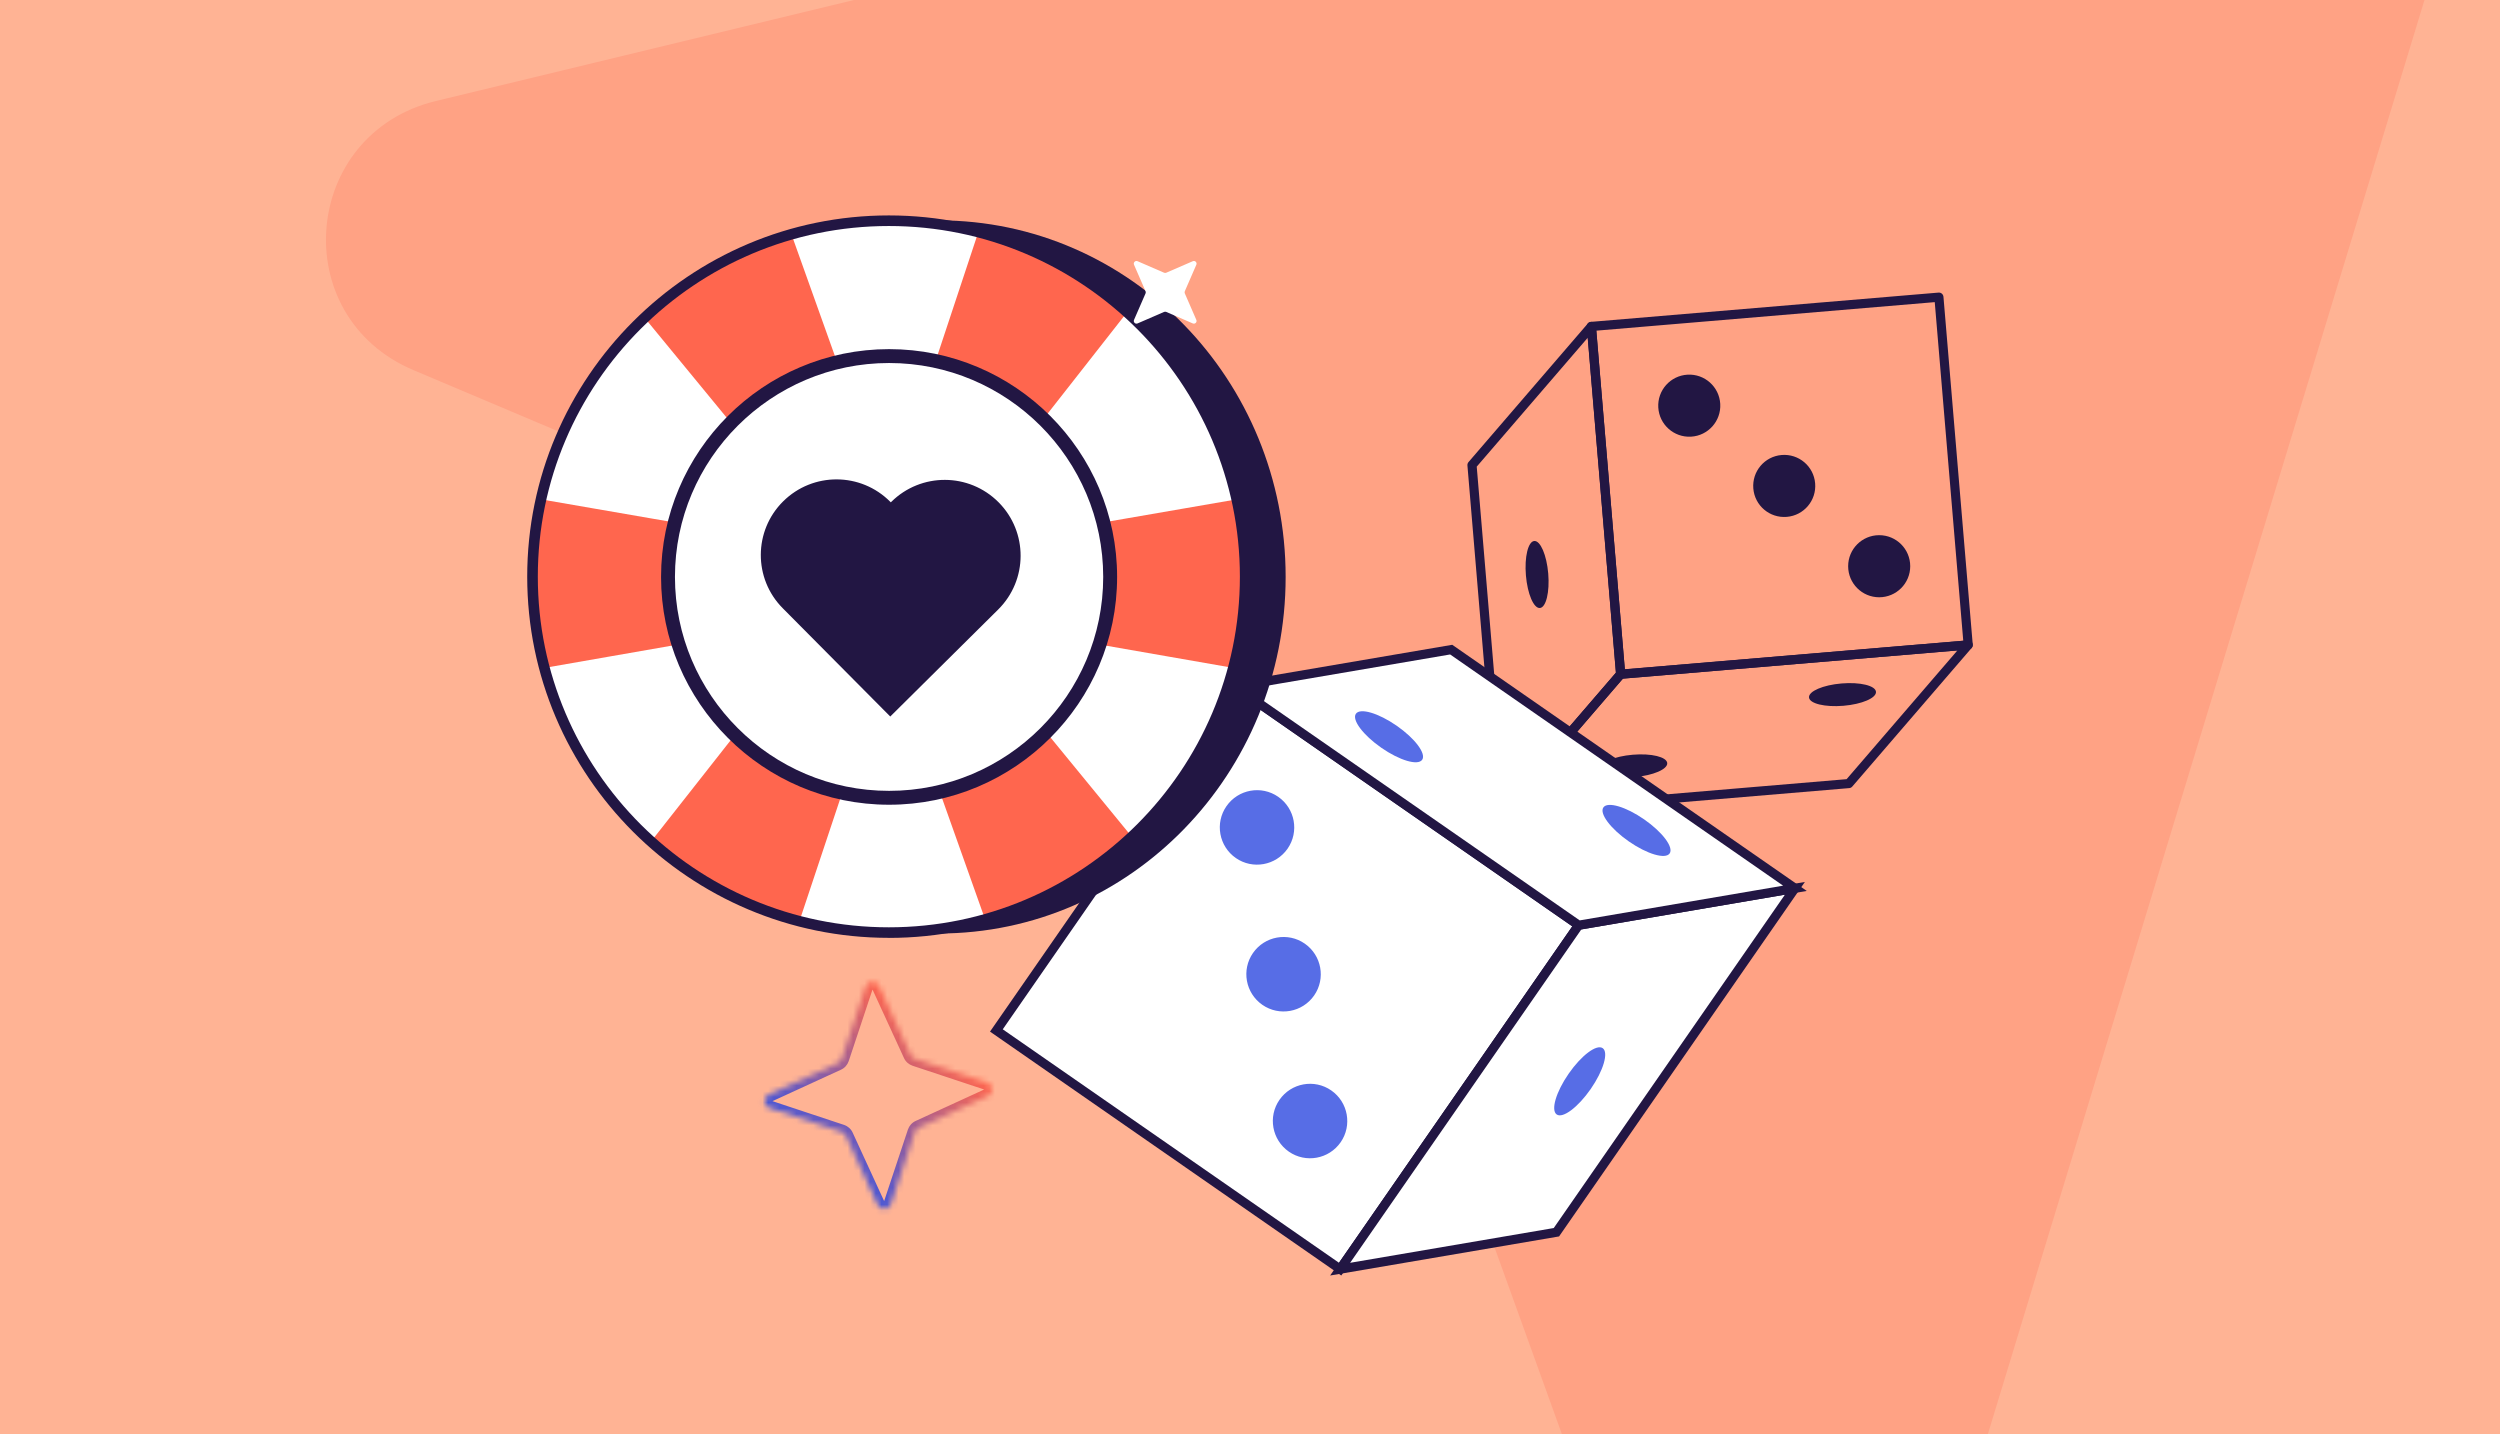
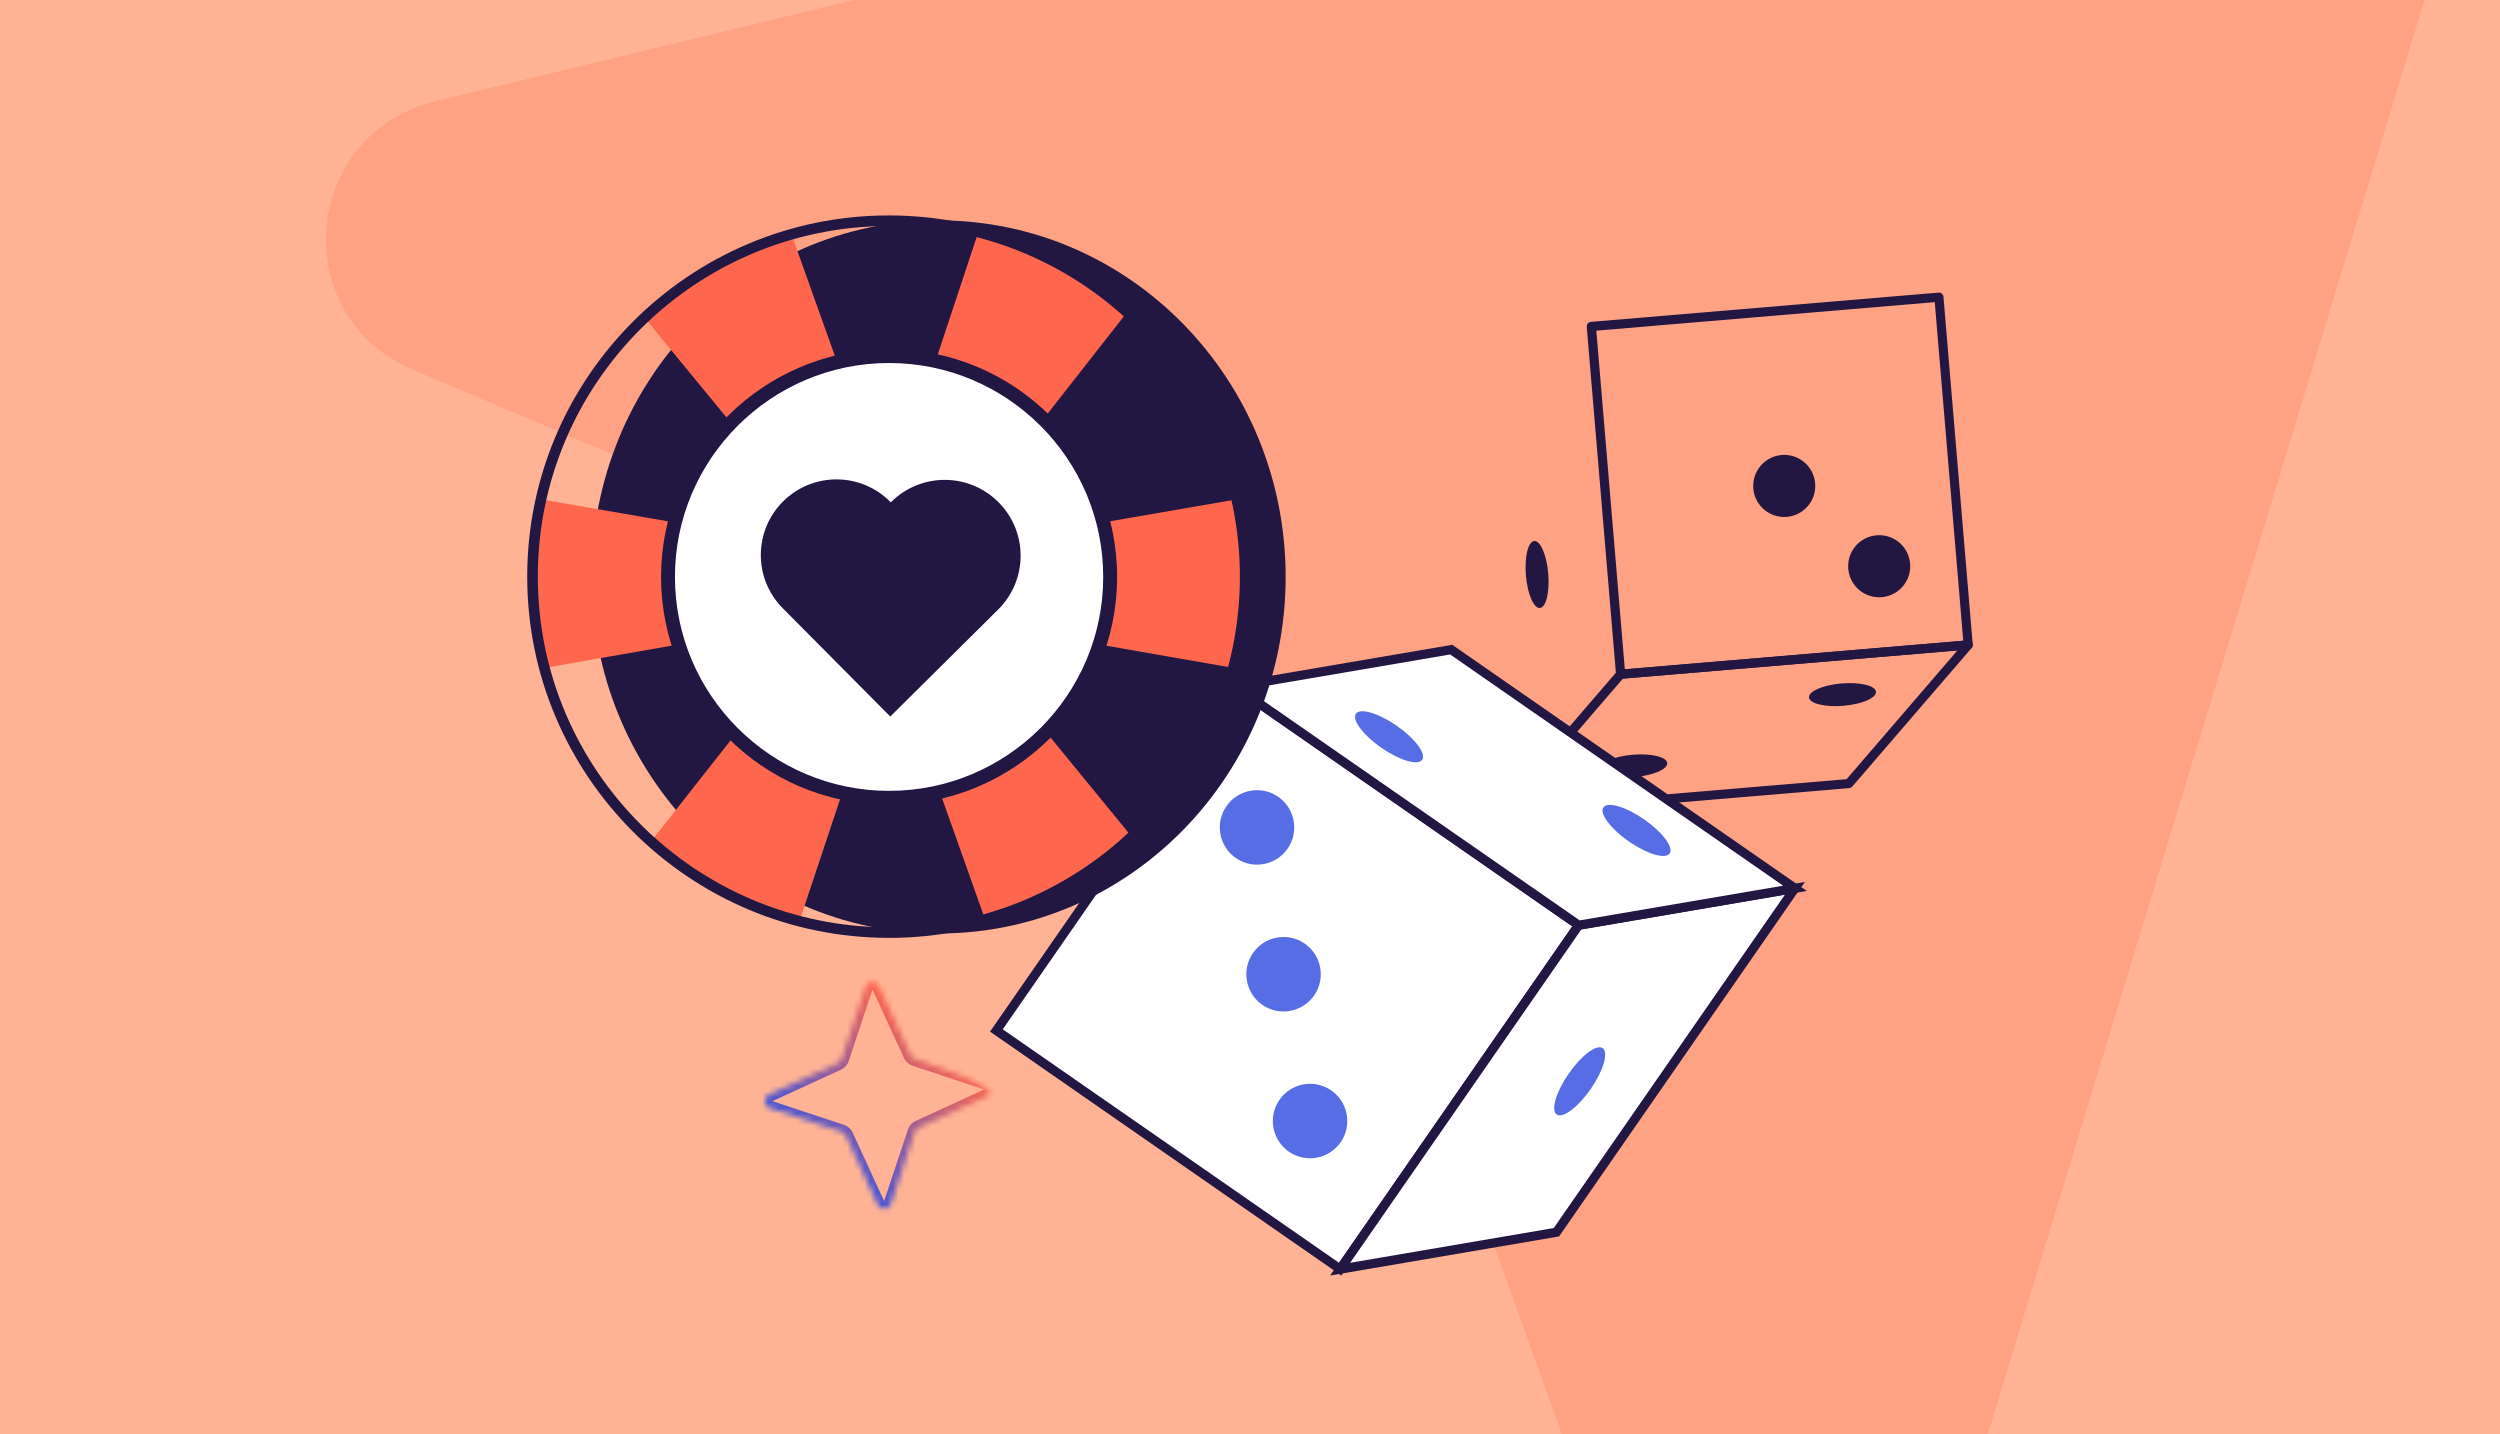
<svg xmlns="http://www.w3.org/2000/svg" width="441" height="253" viewBox="0 0 441 253" fill="none">
  <rect x="0" y="0" width="441" height="253" fill="#333333" stroke="none" />
  <g clip-path="url(#clip0_10221_6087)">
    <rect width="441" height="253" fill="#FFB394" />
    <path opacity="0.6" d="M406.775 -61.882L76.882 17.821C53.176 23.573 50.442 55.821 72.986 65.31L221.973 128.296C228.486 131.136 233.328 136.239 235.807 142.877L290.53 294.597C298.596 317.369 331.43 316.48 338.351 293.403L436.864 -30.168C442.58 -48.66 425.806 -66.34 406.775 -61.882Z" fill="#FF967A" />
    <g clip-path="url(#clip1_10221_6087)">
      <path d="M285.876 119.743C285.464 119.743 285.108 119.428 285.068 118.999L279.901 57.649C279.885 57.439 279.949 57.221 280.087 57.059C280.224 56.897 280.426 56.792 280.637 56.776L341.952 51.614C342.405 51.574 342.785 51.905 342.825 52.35L347.992 113.7C348.008 113.91 347.944 114.129 347.806 114.291C347.669 114.452 347.466 114.557 347.256 114.574L285.941 119.743C285.941 119.743 285.892 119.743 285.868 119.743H285.876ZM281.591 58.329L286.62 118.061L346.318 113.028L341.289 53.297L281.591 58.329Z" fill="#221643" />
-       <path d="M264.821 144.201C264.74 144.201 264.651 144.185 264.57 144.16C264.263 144.063 264.044 143.78 264.012 143.457L258.853 82.107C258.837 81.888 258.902 81.678 259.047 81.508L280.103 57.051C280.313 56.808 280.653 56.711 280.968 56.808C281.275 56.905 281.494 57.188 281.526 57.512L286.693 118.862C286.709 119.08 286.644 119.29 286.499 119.46L265.443 143.918C265.29 144.096 265.063 144.201 264.829 144.201H264.821ZM260.495 82.317L265.467 141.402L285.052 118.659L280.079 59.575L260.495 82.317Z" fill="#221643" />
      <path d="M264.82 144.201C264.521 144.201 264.238 144.031 264.101 143.756C263.955 143.465 263.996 143.109 264.206 142.858L285.27 118.4C285.407 118.239 285.601 118.142 285.811 118.125L347.127 112.956C347.45 112.931 347.765 113.101 347.911 113.392C348.057 113.684 348.016 114.04 347.806 114.29L326.742 138.748C326.605 138.91 326.411 139.007 326.2 139.023L264.885 144.185C264.885 144.185 264.837 144.185 264.82 144.185V144.201ZM286.28 119.711L266.729 142.421L325.74 137.445L345.291 114.735L286.28 119.711Z" fill="#221643" />
      <path d="M269.171 101.508C268.896 98.239 269.559 95.521 270.642 95.432C271.726 95.343 272.834 97.915 273.109 101.176C273.384 104.444 272.721 107.163 271.637 107.252C270.545 107.341 269.446 104.768 269.171 101.508Z" fill="#221643" />
      <path d="M288.359 137.073C285.092 137.348 282.375 136.685 282.286 135.601C282.197 134.509 284.769 133.408 288.027 133.133C291.294 132.858 294.011 133.522 294.1 134.606C294.189 135.69 291.617 136.798 288.359 137.073Z" fill="#221643" />
      <path d="M325.182 124.501C321.915 124.776 319.198 124.112 319.109 123.028C319.02 121.936 321.592 120.836 324.85 120.561C328.117 120.286 330.834 120.949 330.923 122.033C331.012 123.125 328.44 124.226 325.182 124.501Z" fill="#221643" />
      <path d="M315.195 91.176C312.179 91.427 309.535 89.194 309.285 86.176C309.034 83.159 311.266 80.513 314.282 80.262C317.298 80.011 319.942 82.244 320.192 85.262C320.443 88.28 318.211 90.925 315.195 91.176Z" fill="#221643" />
      <path d="M331.489 105.359C334.512 105.359 336.963 102.907 336.963 99.882C336.963 96.856 334.512 94.404 331.489 94.404C328.465 94.404 326.014 96.856 326.014 99.882C326.014 102.907 328.465 105.359 331.489 105.359Z" fill="#221643" />
-       <path d="M298.299 77.029C301.317 76.856 303.624 74.268 303.452 71.248C303.279 68.228 300.693 65.92 297.674 66.092C294.656 66.265 292.349 68.853 292.521 71.873C292.694 74.893 295.28 77.201 298.299 77.029Z" fill="#221643" />
      <path d="M278.462 163.207L217.832 121.107L175.755 181.771L236.385 223.871L278.462 163.207Z" fill="white" />
      <path d="M236.601 225L174.639 181.975L217.639 119.978L279.601 163.003L236.601 225ZM176.887 181.571L236.196 222.751L277.354 163.408L218.044 122.227L176.887 181.571Z" fill="#221643" />
      <path d="M236.391 223.875L274.548 217.363L316.619 156.693L278.47 163.205L236.391 223.875Z" fill="white" />
      <path d="M234.636 225L278.001 162.469L318.381 155.576L275.017 218.107L234.636 225ZM278.947 163.95L238.161 222.759L274.079 216.626L314.864 157.817L278.947 163.95Z" fill="#221643" />
      <path d="M316.619 156.692L255.983 114.598L217.833 121.111L278.469 163.205L316.619 156.692Z" fill="white" />
      <path d="M278.284 164.063L215.747 120.642L256.177 113.74L318.713 157.162L278.284 164.063ZM219.928 121.572L278.664 162.356L314.541 156.231L255.805 115.447L219.928 121.572Z" fill="#221643" />
      <path d="M280.604 192.096C278.364 195.324 275.68 197.339 274.605 196.595C273.529 195.85 274.475 192.622 276.715 189.394C278.955 186.166 281.639 184.151 282.715 184.896C283.79 185.64 282.844 188.868 280.604 192.096Z" fill="#576DE6" />
      <path d="M290.032 144.541C293.259 146.782 295.272 149.468 294.528 150.544C293.784 151.62 290.558 150.673 287.332 148.432C284.105 146.191 282.092 143.505 282.836 142.429C283.58 141.353 286.806 142.3 290.032 144.541Z" fill="#576DE6" />
      <path d="M246.377 128.02C249.603 130.261 251.616 132.947 250.872 134.023C250.128 135.099 246.902 134.153 243.676 131.912C240.45 129.67 238.436 126.984 239.18 125.908C239.924 124.832 243.15 125.779 246.377 128.02Z" fill="#576DE6" />
      <path d="M230.164 166.458C233.14 168.529 233.884 172.623 231.814 175.6C229.744 178.577 225.652 179.321 222.677 177.25C219.701 175.179 218.957 171.085 221.027 168.108C223.097 165.131 227.189 164.386 230.164 166.458Z" fill="#576DE6" />
      <path d="M225.483 140.56C228.458 142.631 229.202 146.725 227.132 149.702C225.062 152.68 220.971 153.424 217.995 151.353C215.02 149.282 214.276 145.188 216.346 142.211C218.416 139.233 222.507 138.489 225.483 140.56Z" fill="#576DE6" />
      <path d="M234.838 192.355C237.814 194.426 238.558 198.52 236.488 201.497C234.418 204.474 230.326 205.219 227.351 203.148C224.375 201.077 223.631 196.983 225.701 194.005C227.771 191.028 231.863 190.284 234.838 192.355Z" fill="#576DE6" />
      <path d="M165.577 164.67C199.383 164.67 226.787 136.509 226.787 101.772C226.787 67.034 199.383 38.873 165.577 38.873C131.772 38.873 104.367 67.034 104.367 101.772C104.367 136.509 131.772 164.67 165.577 164.67Z" fill="#221643" />
-       <path d="M156.793 164.512C191.508 164.512 219.651 136.4 219.651 101.723C219.651 67.046 191.508 38.935 156.793 38.935C122.078 38.935 93.936 67.046 93.936 101.723C93.936 136.4 122.078 164.512 156.793 164.512Z" fill="white" />
      <path d="M93.936 101.724C93.936 107.285 94.665 112.678 96.031 117.818L156.793 107.201L217.555 117.818C218.912 112.678 219.651 107.285 219.651 101.724C219.651 97.041 219.117 92.48 218.144 88.087L156.793 98.705L95.442 88.087C94.469 92.48 93.936 97.041 93.936 101.724Z" fill="#FF664E" />
      <path d="M126.948 46.618C122.102 49.356 117.76 52.646 113.952 56.357L153.091 103.976L173.722 162.045C178.868 160.699 183.93 158.69 188.777 155.951C192.856 153.643 196.571 150.942 199.92 147.932L160.492 99.799L139.57 41.216C135.266 42.534 131.028 44.309 126.948 46.618Z" fill="#FF664E" />
      <path d="M187.615 47.159C182.712 44.523 177.603 42.617 172.429 41.383L153.042 99.872L114.933 148.324C118.816 151.95 123.232 155.147 128.135 157.782C132.27 159.997 136.537 161.689 140.878 162.913L160.546 103.901L198.936 54.935C195.521 52 191.75 49.374 187.624 47.159H187.615Z" fill="#FF664E" />
      <path d="M156.793 165.437C121.612 165.437 93 136.856 93 101.723C93 66.59 121.612 38 156.793 38C191.974 38 220.587 66.581 220.587 101.723C220.587 136.866 191.974 165.447 156.793 165.447V165.437ZM156.793 39.869C122.651 39.869 94.871 67.618 94.871 101.723C94.871 135.828 122.651 163.577 156.793 163.577C190.936 163.577 218.715 135.828 218.715 101.723C218.715 67.618 190.936 39.869 156.793 39.869Z" fill="#221643" />
      <path d="M156.834 140.209C178.083 140.209 195.309 123 195.309 101.772C195.309 80.543 178.083 63.334 156.834 63.334C135.585 63.334 118.359 80.543 118.359 101.772C118.359 123 135.585 140.209 156.834 140.209Z" fill="white" />
      <path d="M156.834 141.956C134.656 141.956 116.61 123.928 116.61 101.772C116.61 79.615 134.656 61.587 156.834 61.587C179.011 61.587 197.058 79.615 197.058 101.772C197.058 123.928 179.011 141.956 156.834 141.956ZM156.834 64.036C136.005 64.036 119.062 80.963 119.062 101.772C119.062 122.58 136.005 139.507 156.834 139.507C177.663 139.507 194.606 122.58 194.606 101.772C194.606 80.963 177.663 64.036 156.834 64.036Z" fill="#221643" />
      <path d="M138.153 88.437C143.386 83.248 151.841 83.279 157.035 88.508L157.14 88.612L157.219 88.533C162.467 83.329 170.944 83.363 176.151 88.605C181.36 93.847 181.327 102.316 176.08 107.518L157.041 126.394L138.082 107.299C132.886 102.07 132.92 93.624 138.153 88.435L138.153 88.437Z" fill="#221643" />
-       <path d="M205.727 48.108L210.41 46.077C210.802 45.907 211.205 46.303 211.034 46.7L209 51.376C208.948 51.494 208.948 51.631 209 51.754L211.034 56.43C211.205 56.822 210.807 57.223 210.41 57.053L205.727 55.022C205.608 54.97 205.471 54.97 205.348 55.022L200.665 57.053C200.272 57.223 199.87 56.826 200.04 56.43L202.075 51.754C202.127 51.636 202.127 51.499 202.075 51.376L200.04 46.7C199.87 46.308 200.268 45.907 200.665 46.077L205.348 48.108C205.466 48.16 205.604 48.16 205.727 48.108Z" fill="white" />
      <mask id="path-33-inside-1_10221_6087" fill="white">
-         <path d="M161.387 186.765L174.141 190.997C175.21 191.352 175.301 192.836 174.269 193.315L162.056 198.92C161.746 199.06 161.505 199.329 161.391 199.661L157.154 212.403C156.798 213.471 155.313 213.562 154.833 212.531L149.224 200.33C149.084 200.021 148.815 199.78 148.482 199.666L135.728 195.435C134.659 195.079 134.569 193.596 135.601 193.116L147.814 187.511C148.124 187.371 148.364 187.102 148.478 186.77L152.716 174.028C153.071 172.96 154.557 172.869 155.037 173.9L160.646 186.101C160.786 186.41 161.055 186.651 161.387 186.765Z" />
+         <path d="M161.387 186.765C175.21 191.352 175.301 192.836 174.269 193.315L162.056 198.92C161.746 199.06 161.505 199.329 161.391 199.661L157.154 212.403C156.798 213.471 155.313 213.562 154.833 212.531L149.224 200.33C149.084 200.021 148.815 199.78 148.482 199.666L135.728 195.435C134.659 195.079 134.569 193.596 135.601 193.116L147.814 187.511C148.124 187.371 148.364 187.102 148.478 186.77L152.716 174.028C153.071 172.96 154.557 172.869 155.037 173.9L160.646 186.101C160.786 186.41 161.055 186.651 161.387 186.765Z" />
      </mask>
      <path d="M161.387 186.765L160.966 187.994L160.977 187.998L161.387 186.765ZM174.141 190.997L174.552 189.764L174.551 189.763L174.141 190.997ZM174.269 193.315L174.812 194.496L174.817 194.493L174.269 193.315ZM162.056 198.92L162.593 200.103L162.599 200.101L162.056 198.92ZM161.391 199.661L160.161 199.24L160.157 199.252L161.391 199.661ZM157.154 212.403L158.388 212.814L158.388 212.813L157.154 212.403ZM154.833 212.531L153.651 213.074L153.654 213.079L154.833 212.531ZM149.224 200.33L148.04 200.867L148.042 200.873L149.224 200.33ZM148.482 199.666L148.904 198.437L148.892 198.433L148.482 199.666ZM135.728 195.435L135.318 196.668L135.318 196.668L135.728 195.435ZM135.601 193.116L135.058 191.935L135.052 191.938L135.601 193.116ZM147.814 187.511L147.277 186.328L147.271 186.33L147.814 187.511ZM148.478 186.77L149.709 187.191L149.713 187.179L148.478 186.77ZM152.716 174.028L151.482 173.618L151.481 173.618L152.716 174.028ZM155.037 173.9L156.219 173.358L156.216 173.352L155.037 173.9ZM160.646 186.101L161.83 185.564L161.827 185.558L160.646 186.101ZM160.977 187.998L173.731 192.23L174.551 189.763L161.798 185.532L160.977 187.998ZM173.731 192.23C173.737 192.232 173.734 192.231 173.725 192.225C173.717 192.219 173.71 192.212 173.704 192.204C173.699 192.197 173.697 192.191 173.695 192.188C173.694 192.185 173.694 192.184 173.694 192.184C173.694 192.184 173.694 192.182 173.695 192.179C173.696 192.176 173.698 192.17 173.702 192.162C173.707 192.153 173.713 192.145 173.72 192.139C173.727 192.133 173.729 192.133 173.72 192.137L174.817 194.493C176.917 193.517 176.737 190.49 174.552 189.764L173.731 192.23ZM173.726 192.134L161.513 197.739L162.599 200.101L174.812 194.496L173.726 192.134ZM161.519 197.737C160.871 198.03 160.387 198.582 160.161 199.24L162.622 200.083C162.622 200.08 162.622 200.082 162.619 200.086C162.615 200.09 162.607 200.097 162.593 200.103L161.519 197.737ZM160.157 199.252L155.92 211.994L158.388 212.813L162.626 200.071L160.157 199.252ZM155.92 211.993C155.918 212 155.918 211.996 155.924 211.988C155.93 211.98 155.937 211.973 155.945 211.967C155.953 211.962 155.959 211.959 155.962 211.958C155.964 211.957 155.966 211.957 155.966 211.957C155.966 211.957 155.967 211.957 155.97 211.958C155.974 211.958 155.98 211.96 155.988 211.965C155.996 211.969 156.004 211.976 156.01 211.982C156.017 211.989 156.016 211.991 156.012 211.983L153.654 213.079C154.63 215.177 157.661 214.997 158.388 212.814L155.92 211.993ZM156.015 211.989L150.406 199.788L148.042 200.873L153.651 213.074L156.015 211.989ZM150.409 199.794C150.115 199.146 149.563 198.663 148.904 198.437L148.06 200.896C148.063 200.896 148.061 200.896 148.057 200.893C148.054 200.89 148.046 200.882 148.04 200.867L150.409 199.794ZM148.892 198.433L136.138 194.201L135.318 196.668L148.072 200.9L148.892 198.433ZM136.139 194.202C136.133 194.2 136.136 194.2 136.144 194.206C136.152 194.212 136.16 194.219 136.165 194.227C136.171 194.234 136.173 194.24 136.174 194.243C136.175 194.246 136.175 194.247 136.175 194.248C136.175 194.248 136.175 194.249 136.175 194.252C136.174 194.255 136.172 194.262 136.168 194.27C136.163 194.278 136.157 194.286 136.15 194.292C136.143 194.298 136.141 194.298 136.149 194.294L135.052 191.938C132.953 192.914 133.133 195.941 135.318 196.668L136.139 194.202ZM136.144 194.297L148.357 188.692L147.271 186.33L135.058 191.935L136.144 194.297ZM148.351 188.694C148.999 188.401 149.483 187.849 149.709 187.191L147.248 186.349C147.247 186.351 147.247 186.349 147.251 186.346C147.254 186.342 147.262 186.334 147.277 186.328L148.351 188.694ZM149.713 187.179L153.95 174.437L151.481 173.618L147.244 186.36L149.713 187.179ZM153.95 174.438C153.952 174.432 153.952 174.435 153.946 174.443C153.94 174.451 153.932 174.459 153.924 174.464C153.917 174.47 153.911 174.472 153.908 174.473C153.905 174.474 153.904 174.474 153.904 174.474C153.904 174.474 153.902 174.474 153.899 174.474C153.896 174.473 153.89 174.471 153.882 174.466C153.873 174.462 153.866 174.455 153.859 174.449C153.853 174.442 153.854 174.44 153.857 174.448L156.216 173.352C155.239 171.255 152.209 171.435 151.482 173.618L153.95 174.438ZM153.855 174.442L159.464 186.643L161.827 185.558L156.219 173.358L153.855 174.442ZM159.461 186.638C159.755 187.285 160.307 187.768 160.966 187.994L161.809 185.536C161.807 185.535 161.808 185.535 161.812 185.538C161.816 185.542 161.824 185.55 161.83 185.564L159.461 186.638Z" fill="url(#paint0_linear_10221_6087)" mask="url(#path-33-inside-1_10221_6087)" />
    </g>
  </g>
  <defs>
    <linearGradient id="paint0_linear_10221_6087" x1="164.66" y1="182.369" x2="145.23" y2="204.081" gradientUnits="userSpaceOnUse">
      <stop stop-color="#FF664E" />
      <stop offset="1" stop-color="#4656D7" />
    </linearGradient>
    <clipPath id="clip0_10221_6087">
      <rect width="441" height="253" fill="white" />
    </clipPath>
    <clipPath id="clip1_10221_6087">
      <rect width="255" height="197" fill="white" transform="translate(93 28)" />
    </clipPath>
  </defs>
</svg>